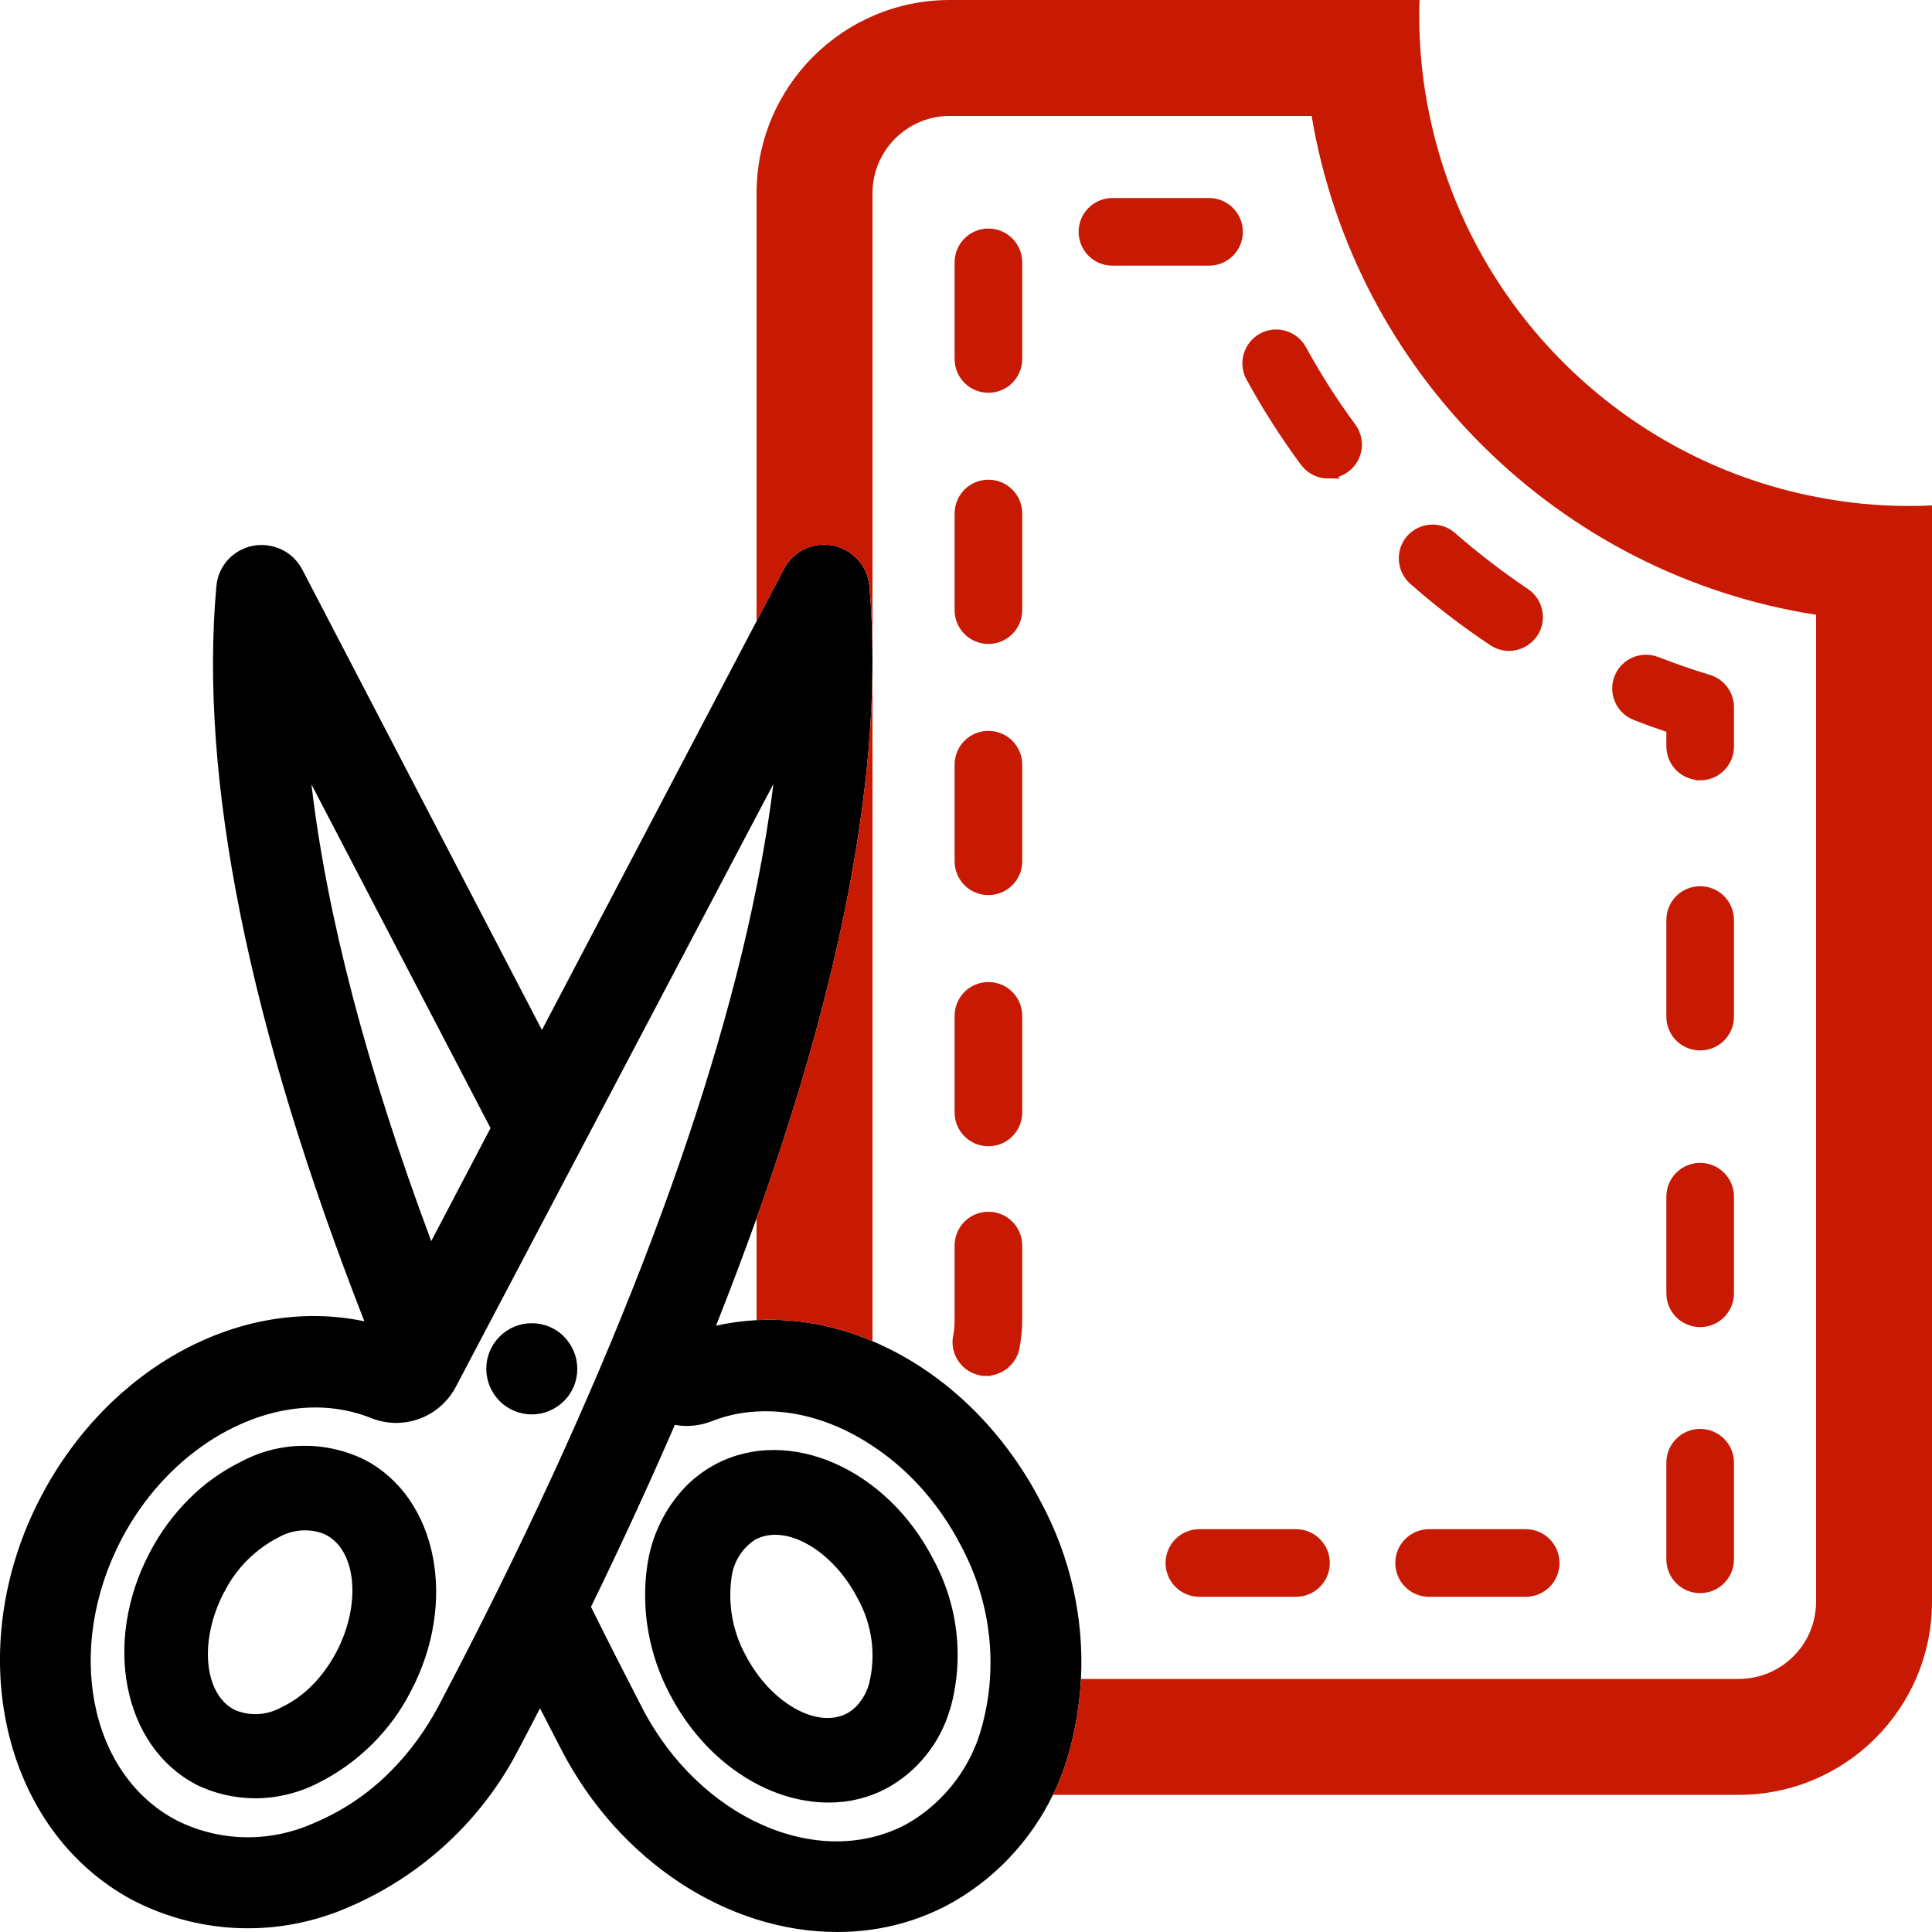
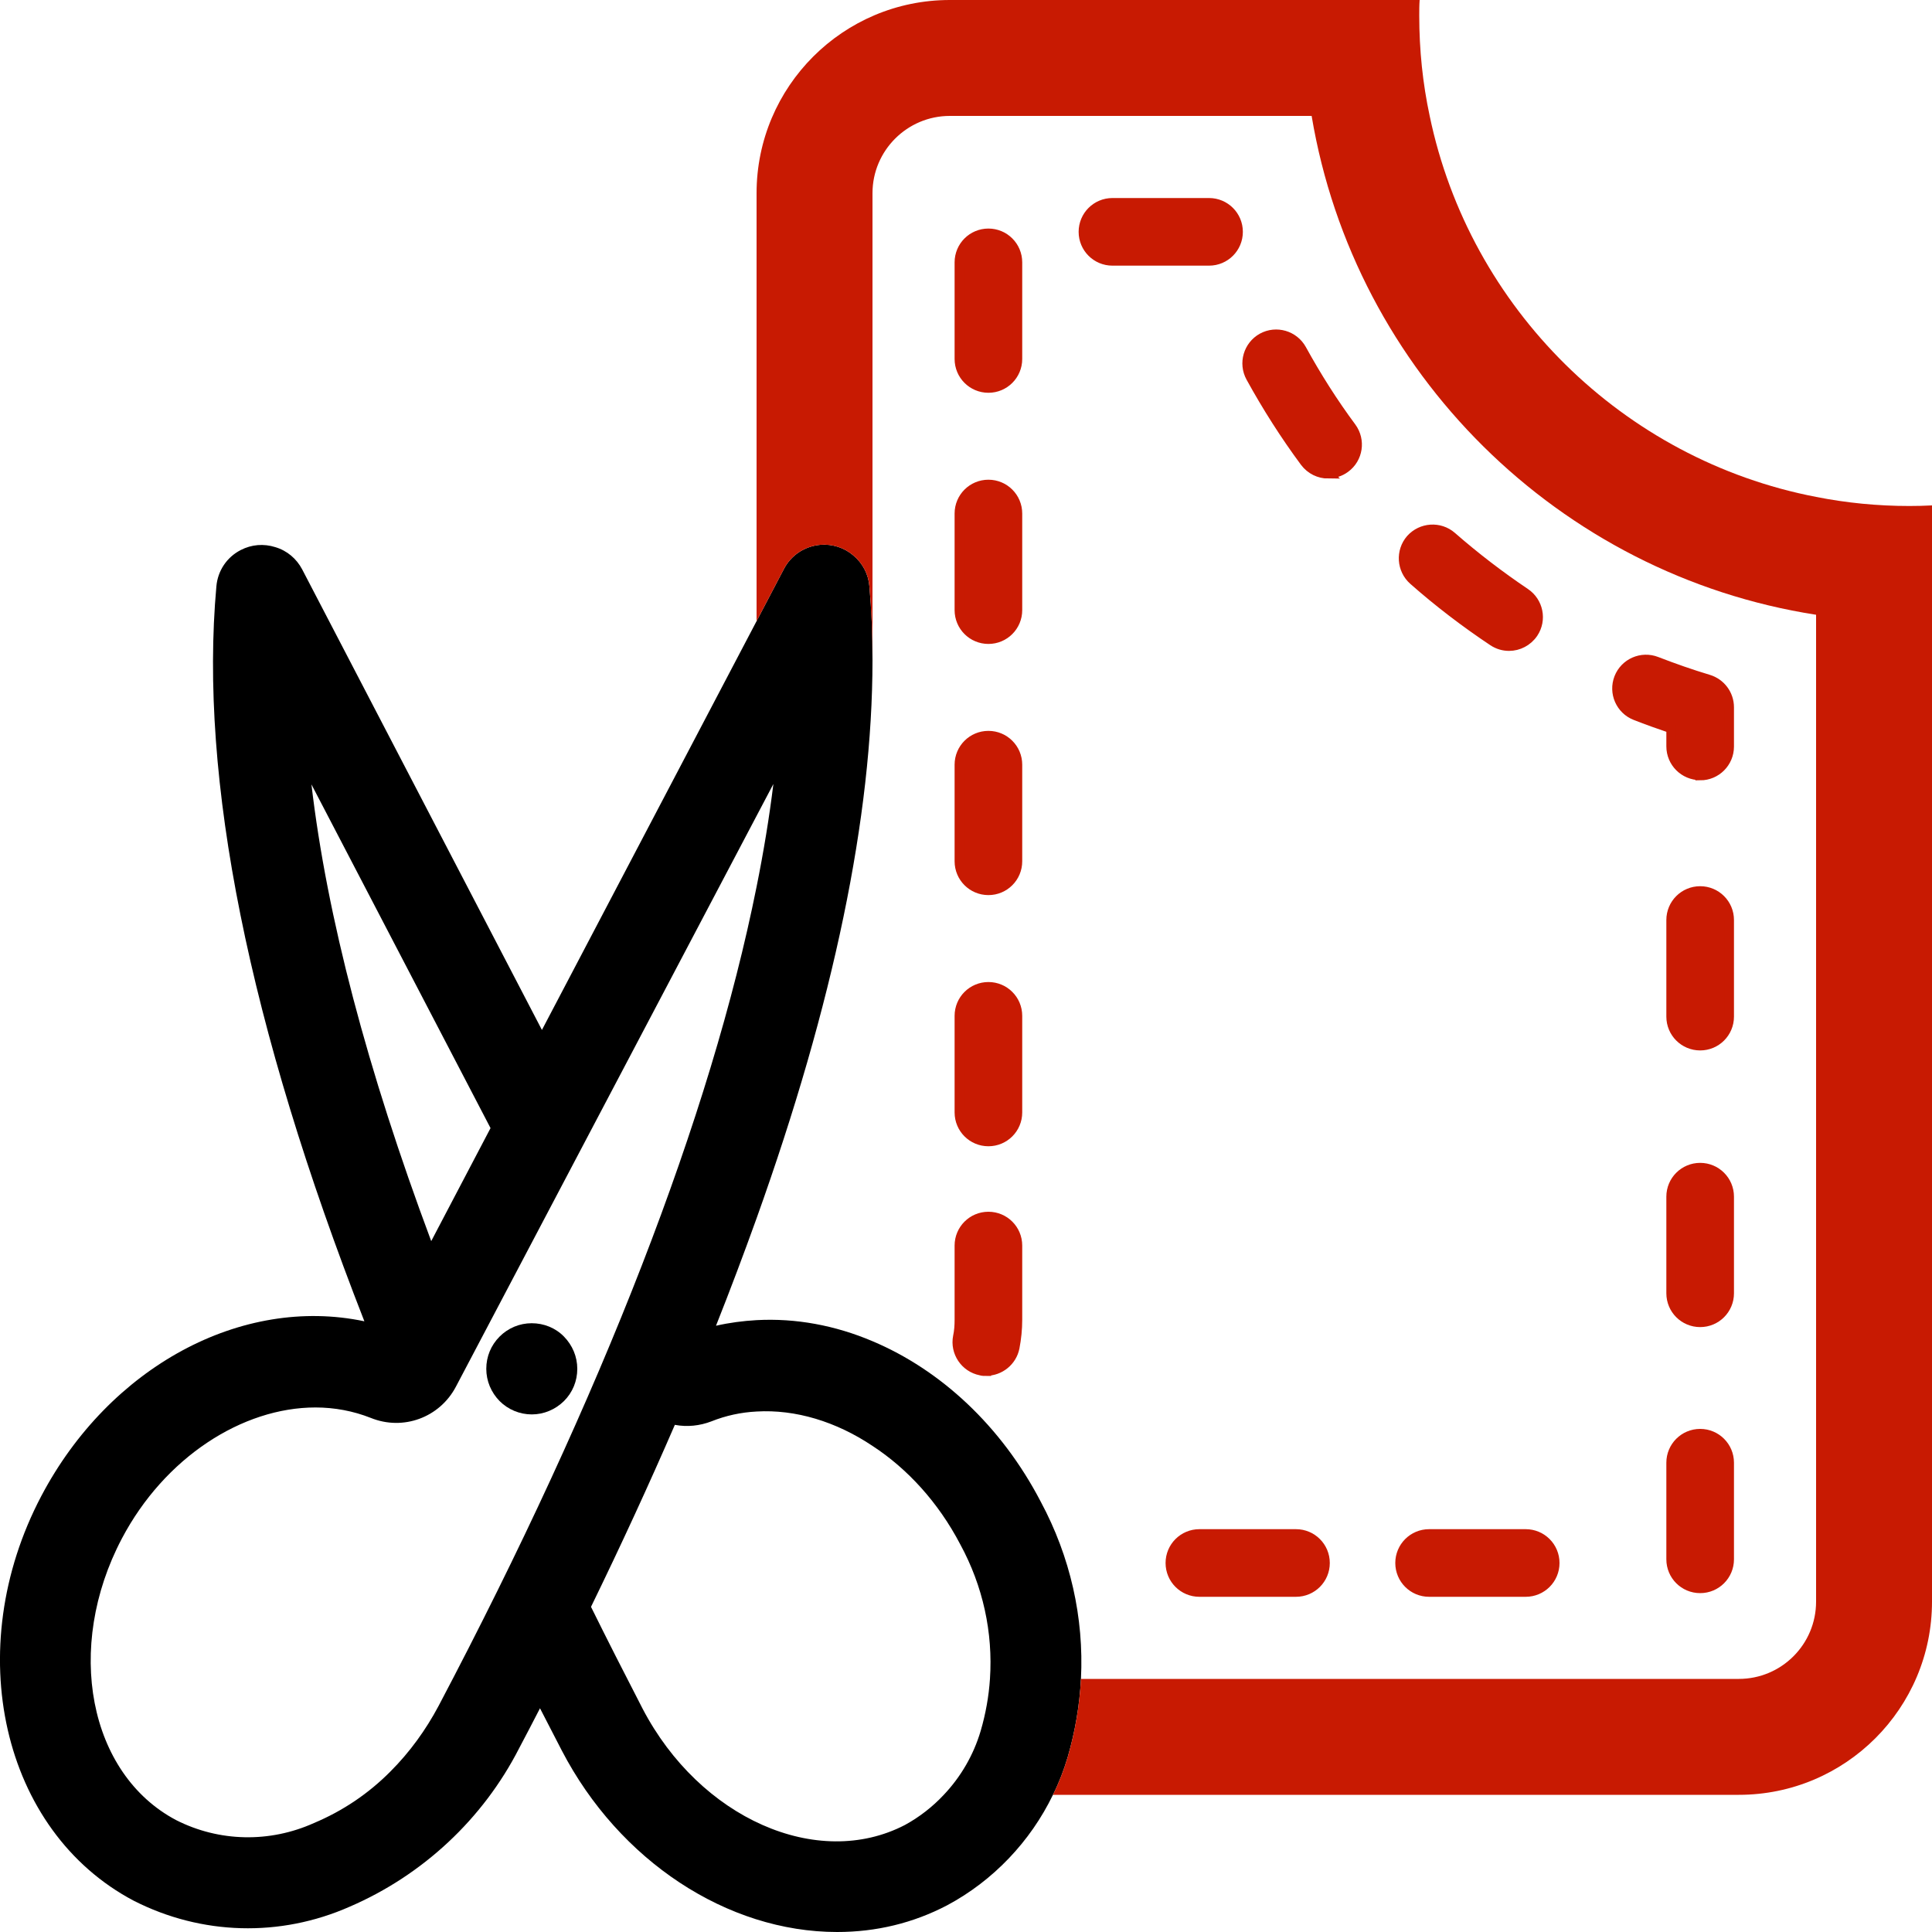
<svg xmlns="http://www.w3.org/2000/svg" id="Vrstva_1" data-name="Vrstva 1" viewBox="0 0 100 100">
  <defs>
    <style>
      .cls-1, .cls-2 {
        fill: #c81a02;
      }

      .cls-2 {
        stroke: #c81a02;
        stroke-miterlimit: 10;
        stroke-width: .5px;
      }
    </style>
  </defs>
  <g>
-     <path d="M10.11,92.35c.96.48,2.04.73,3.12.73s2.26-.28,3.25-.8c2.06-1.03,3.76-2.72,4.79-4.75,2.43-4.62,1.37-9.99-2.37-11.96h0c-2.01-1-4.39-.98-6.35.05-1.03.5-1.97,1.16-2.77,1.97-.82.82-1.51,1.76-2.04,2.79-2.43,4.62-1.37,9.99,2.38,11.97ZM11.61,82.4c.61-1.22,1.63-2.24,2.87-2.86.4-.22.86-.33,1.31-.33.39,0,.77.08,1.09.24,1.58.83,1.82,3.61.53,6.06h0c-.34.64-.76,1.23-1.28,1.75-.46.46-.98.83-1.6,1.13-.75.41-1.67.44-2.41.1-1.58-.83-1.82-3.61-.52-6.08Z" />
-     <path d="M53.87,77.73c-2.05-3.94-5.2-6.83-8.71-8.31-1.93-.82-3.97-1.2-6-1.09-.7.04-1.4.13-2.1.29.75-1.89,1.45-3.75,2.1-5.56,3.99-11.14,6-20.81,6-28.89,0-1.32-.05-2.59-.16-3.82-.05-.62-.34-1.19-.83-1.6-.48-.41-1.09-.6-1.71-.55-.81.07-1.52.54-1.89,1.26l-1.41,2.69-11.11,21.16-12.41-23.84c-.29-.55-.78-.97-1.39-1.15-.6-.19-1.23-.14-1.79.15-.72.37-1.19,1.07-1.26,1.88-.9,9.94,1.67,22.73,7.66,38.04-6.36-1.34-13.2,2.36-16.72,9.04-4.19,7.95-2.04,17.35,4.78,20.95,3.51,1.79,7.58,1.9,11.18.31,3.78-1.63,6.9-4.54,8.77-8.2.36-.68.72-1.37,1.08-2.07.39.76.77,1.5,1.13,2.19,2.97,5.71,8.56,9.39,14.25,9.39,2.02,0,3.93-.46,5.69-1.38,2.38-1.27,4.31-3.3,5.48-5.72.31-.62.56-1.27.76-1.94.39-1.34.62-2.7.69-4.06.16-3.17-.55-6.32-2.08-9.17ZM16.12,40.6l9.27,17.79-3.07,5.85c-3.31-8.86-5.4-16.8-6.2-23.64ZM22.7,88.3c-.66,1.24-1.49,2.39-2.49,3.39-1.13,1.14-2.46,2.04-3.96,2.67-2.29,1.03-4.9.98-7.13-.15-4.53-2.39-5.79-8.93-2.81-14.58,2.21-4.19,6.23-6.78,10.02-6.78.98,0,1.95.18,2.86.54,1.68.68,3.57-.02,4.41-1.62l15.56-29.54.87-1.65c-.21,1.71-.5,3.48-.87,5.32-2.37,11.82-7.99,26.33-16.46,42.4ZM50.76,89.59c-.37,1.25-1.03,2.38-1.91,3.31-.58.62-1.26,1.15-2.01,1.56-4.53,2.35-10.62-.35-13.58-6.02-.97-1.88-1.85-3.61-2.67-5.27,1.55-3.18,3.01-6.35,4.34-9.42.64.12,1.29.05,1.89-.18.75-.3,1.54-.47,2.34-.51,2.01-.12,4.12.52,6,1.78,1.81,1.18,3.41,2.93,4.54,5.09,1.18,2.17,1.7,4.57,1.54,6.97-.06.9-.22,1.8-.48,2.69Z" />
-     <path d="M49.18,88.47h0c.74-2.65.41-5.43-.91-7.83-2.42-4.64-7.43-6.82-11.18-4.88-.58.3-1.12.7-1.59,1.17-1.09,1.14-1.78,2.56-2,4.12-.33,2.28.1,4.64,1.18,6.66,1.77,3.4,4.99,5.59,8.21,5.59,1.06,0,2.05-.24,2.97-.72,1.6-.86,2.81-2.36,3.31-4.11ZM38.58,85.65c-.65-1.19-.91-2.6-.72-3.97.09-.83.58-1.6,1.27-2.01.3-.15.63-.23.99-.23,1.51,0,3.26,1.34,4.26,3.27.77,1.38.98,2.98.59,4.49-.13.42-.35.81-.66,1.13-.15.15-.31.27-.48.36-1.56.81-3.96-.56-5.24-3.02Z" />
+     <path d="M53.87,77.73c-2.05-3.94-5.2-6.83-8.71-8.31-1.93-.82-3.97-1.2-6-1.09-.7.04-1.4.13-2.1.29.75-1.89,1.45-3.75,2.1-5.56,3.99-11.14,6-20.81,6-28.89,0-1.32-.05-2.59-.16-3.82-.05-.62-.34-1.19-.83-1.6-.48-.41-1.09-.6-1.71-.55-.81.07-1.52.54-1.89,1.26l-1.41,2.69-11.11,21.16-12.41-23.84c-.29-.55-.78-.97-1.39-1.15-.6-.19-1.23-.14-1.79.15-.72.37-1.19,1.07-1.26,1.88-.9,9.94,1.67,22.73,7.66,38.04-6.36-1.34-13.2,2.36-16.72,9.04-4.19,7.95-2.04,17.35,4.78,20.95,3.51,1.79,7.58,1.9,11.18.31,3.78-1.63,6.9-4.54,8.77-8.2.36-.68.72-1.37,1.08-2.07.39.76.77,1.5,1.13,2.19,2.97,5.71,8.56,9.39,14.25,9.39,2.02,0,3.93-.46,5.69-1.38,2.38-1.27,4.31-3.3,5.48-5.72.31-.62.56-1.27.76-1.94.39-1.34.62-2.7.69-4.06.16-3.17-.55-6.32-2.08-9.17M16.12,40.6l9.27,17.79-3.07,5.85c-3.31-8.86-5.4-16.8-6.2-23.64ZM22.7,88.3c-.66,1.24-1.49,2.39-2.49,3.39-1.13,1.14-2.46,2.04-3.96,2.67-2.29,1.03-4.9.98-7.13-.15-4.53-2.39-5.79-8.93-2.81-14.58,2.21-4.19,6.23-6.78,10.02-6.78.98,0,1.95.18,2.86.54,1.68.68,3.57-.02,4.41-1.62l15.56-29.54.87-1.65c-.21,1.71-.5,3.48-.87,5.32-2.37,11.82-7.99,26.33-16.46,42.4ZM50.76,89.59c-.37,1.25-1.03,2.38-1.91,3.31-.58.62-1.26,1.15-2.01,1.56-4.53,2.35-10.62-.35-13.58-6.02-.97-1.88-1.85-3.61-2.67-5.27,1.55-3.18,3.01-6.35,4.34-9.42.64.12,1.29.05,1.89-.18.75-.3,1.54-.47,2.34-.51,2.01-.12,4.12.52,6,1.78,1.81,1.18,3.41,2.93,4.54,5.09,1.18,2.17,1.7,4.57,1.54,6.97-.06.9-.22,1.8-.48,2.69Z" />
    <path d="M27.52,73.21c.63,0,1.22-.25,1.67-.69.45-.45.69-1.04.69-1.67s-.25-1.22-.69-1.67c-.44-.45-1.04-.69-1.67-.69s-1.22.25-1.66.69c-.45.45-.69,1.04-.69,1.67s.25,1.22.69,1.67c.44.44,1.04.69,1.67.69Z" />
  </g>
-   <path class="cls-1" d="M39.16,68.33c2.03-.11,4.07.27,6,1.09v-35.25c0,8.08-2.01,17.75-6,28.89v5.27Z" />
  <path class="cls-2" d="M78.97,82.4h-5c-.83,0-1.5-.67-1.5-1.5s.67-1.5,1.5-1.5h5c.83,0,1.5.67,1.5,1.5s-.67,1.5-1.5,1.5ZM67.08,82.4h-5c-.83,0-1.5-.67-1.5-1.5s.67-1.5,1.5-1.5h5c.83,0,1.5.67,1.5,1.5s-.67,1.5-1.5,1.5ZM88,82.21c-.83,0-1.5-.67-1.5-1.5v-5c0-.83.67-1.5,1.5-1.5s1.5.67,1.5,1.5v5c0,.83-.67,1.5-1.5,1.5ZM51.05,70.97c-.1,0-.19,0-.29-.03-.81-.16-1.34-.95-1.18-1.76.06-.28.08-.57.08-.87v-3.84c0-.83.67-1.5,1.5-1.5s1.5.67,1.5,1.5v3.84c0,.49-.05.97-.14,1.44-.14.71-.77,1.21-1.47,1.21ZM88,68.44c-.83,0-1.5-.67-1.5-1.5v-5c0-.83.67-1.5,1.5-1.5s1.5.67,1.5,1.5v5c0,.83-.67,1.5-1.5,1.5ZM51.16,59.08c-.83,0-1.5-.67-1.5-1.5v-5c0-.83.67-1.5,1.5-1.5s1.5.67,1.5,1.5v5c0,.83-.67,1.5-1.5,1.5ZM88,54.12c-.83,0-1.5-.67-1.5-1.5v-5c0-.83.67-1.5,1.5-1.5s1.5.67,1.5,1.5v5c0,.83-.67,1.5-1.5,1.5ZM51.16,46.08c-.83,0-1.5-.67-1.5-1.5v-5c0-.83.67-1.5,1.5-1.5s1.5.67,1.5,1.5v5c0,.83-.67,1.5-1.5,1.5ZM88,40.13c-.83,0-1.5-.67-1.5-1.5v-.93c-.62-.21-1.24-.43-1.85-.67-.77-.3-1.15-1.17-.85-1.94.3-.77,1.17-1.15,1.94-.85.88.34,1.79.66,2.69.93.63.19,1.07.77,1.07,1.44v2.03c0,.83-.67,1.5-1.5,1.5ZM78.11,33.44c-.29,0-.57-.08-.83-.25-1.44-.96-2.83-2.02-4.12-3.16-.62-.55-.68-1.5-.14-2.12.55-.62,1.5-.68,2.12-.14,1.2,1.05,2.48,2.03,3.8,2.92.69.46.88,1.39.42,2.08-.29.43-.77.67-1.25.67ZM51.16,33.08c-.83,0-1.5-.67-1.5-1.5v-5c0-.83.67-1.5,1.5-1.5s1.5.67,1.5,1.5v5c0,.83-.67,1.5-1.5,1.5ZM68.75,24.52c-.46,0-.91-.21-1.21-.61-1.03-1.39-1.97-2.87-2.8-4.38-.4-.73-.13-1.64.59-2.04.73-.4,1.64-.13,2.04.59.77,1.4,1.63,2.76,2.58,4.04.49.67.35,1.61-.32,2.1-.27.2-.58.29-.89.29ZM51.16,20.08c-.83,0-1.5-.67-1.5-1.5v-5c0-.83.67-1.5,1.5-1.5s1.5.67,1.5,1.5v5c0,.83-.67,1.5-1.5,1.5ZM62.58,13.5h-5c-.83,0-1.5-.67-1.5-1.5s.67-1.5,1.5-1.5h5c.83,0,1.5.67,1.5,1.5s-.67,1.5-1.5,1.5Z" />
  <path class="cls-1" d="M98.83,26.19c-1.65,0-3.26-.16-4.83-.47-10-1.93-17.93-9.77-20-19.72-.36-1.68-.54-3.41-.54-5.19,0-.27,0-.54.02-.81h-24.32c-5.52,0-10,4.48-10,10v22.15l1.41-2.69c.37-.72,1.08-1.19,1.89-1.26.62-.05,1.23.14,1.71.55.49.41.78.98.83,1.6.11,1.23.16,2.5.16,3.82V10c0-2.21,1.8-4,4-4h18.73c2.22,13.27,12.79,23.75,26.11,25.82v51.08c0,2.21-1.79,4-4,4h-34.05c-.07,1.36-.3,2.72-.69,4.06-.2.67-.45,1.32-.76,1.94h35.5c5.52,0,10-4.48,10-10V26.16c-.39.02-.78.03-1.17.03Z" />
</svg>